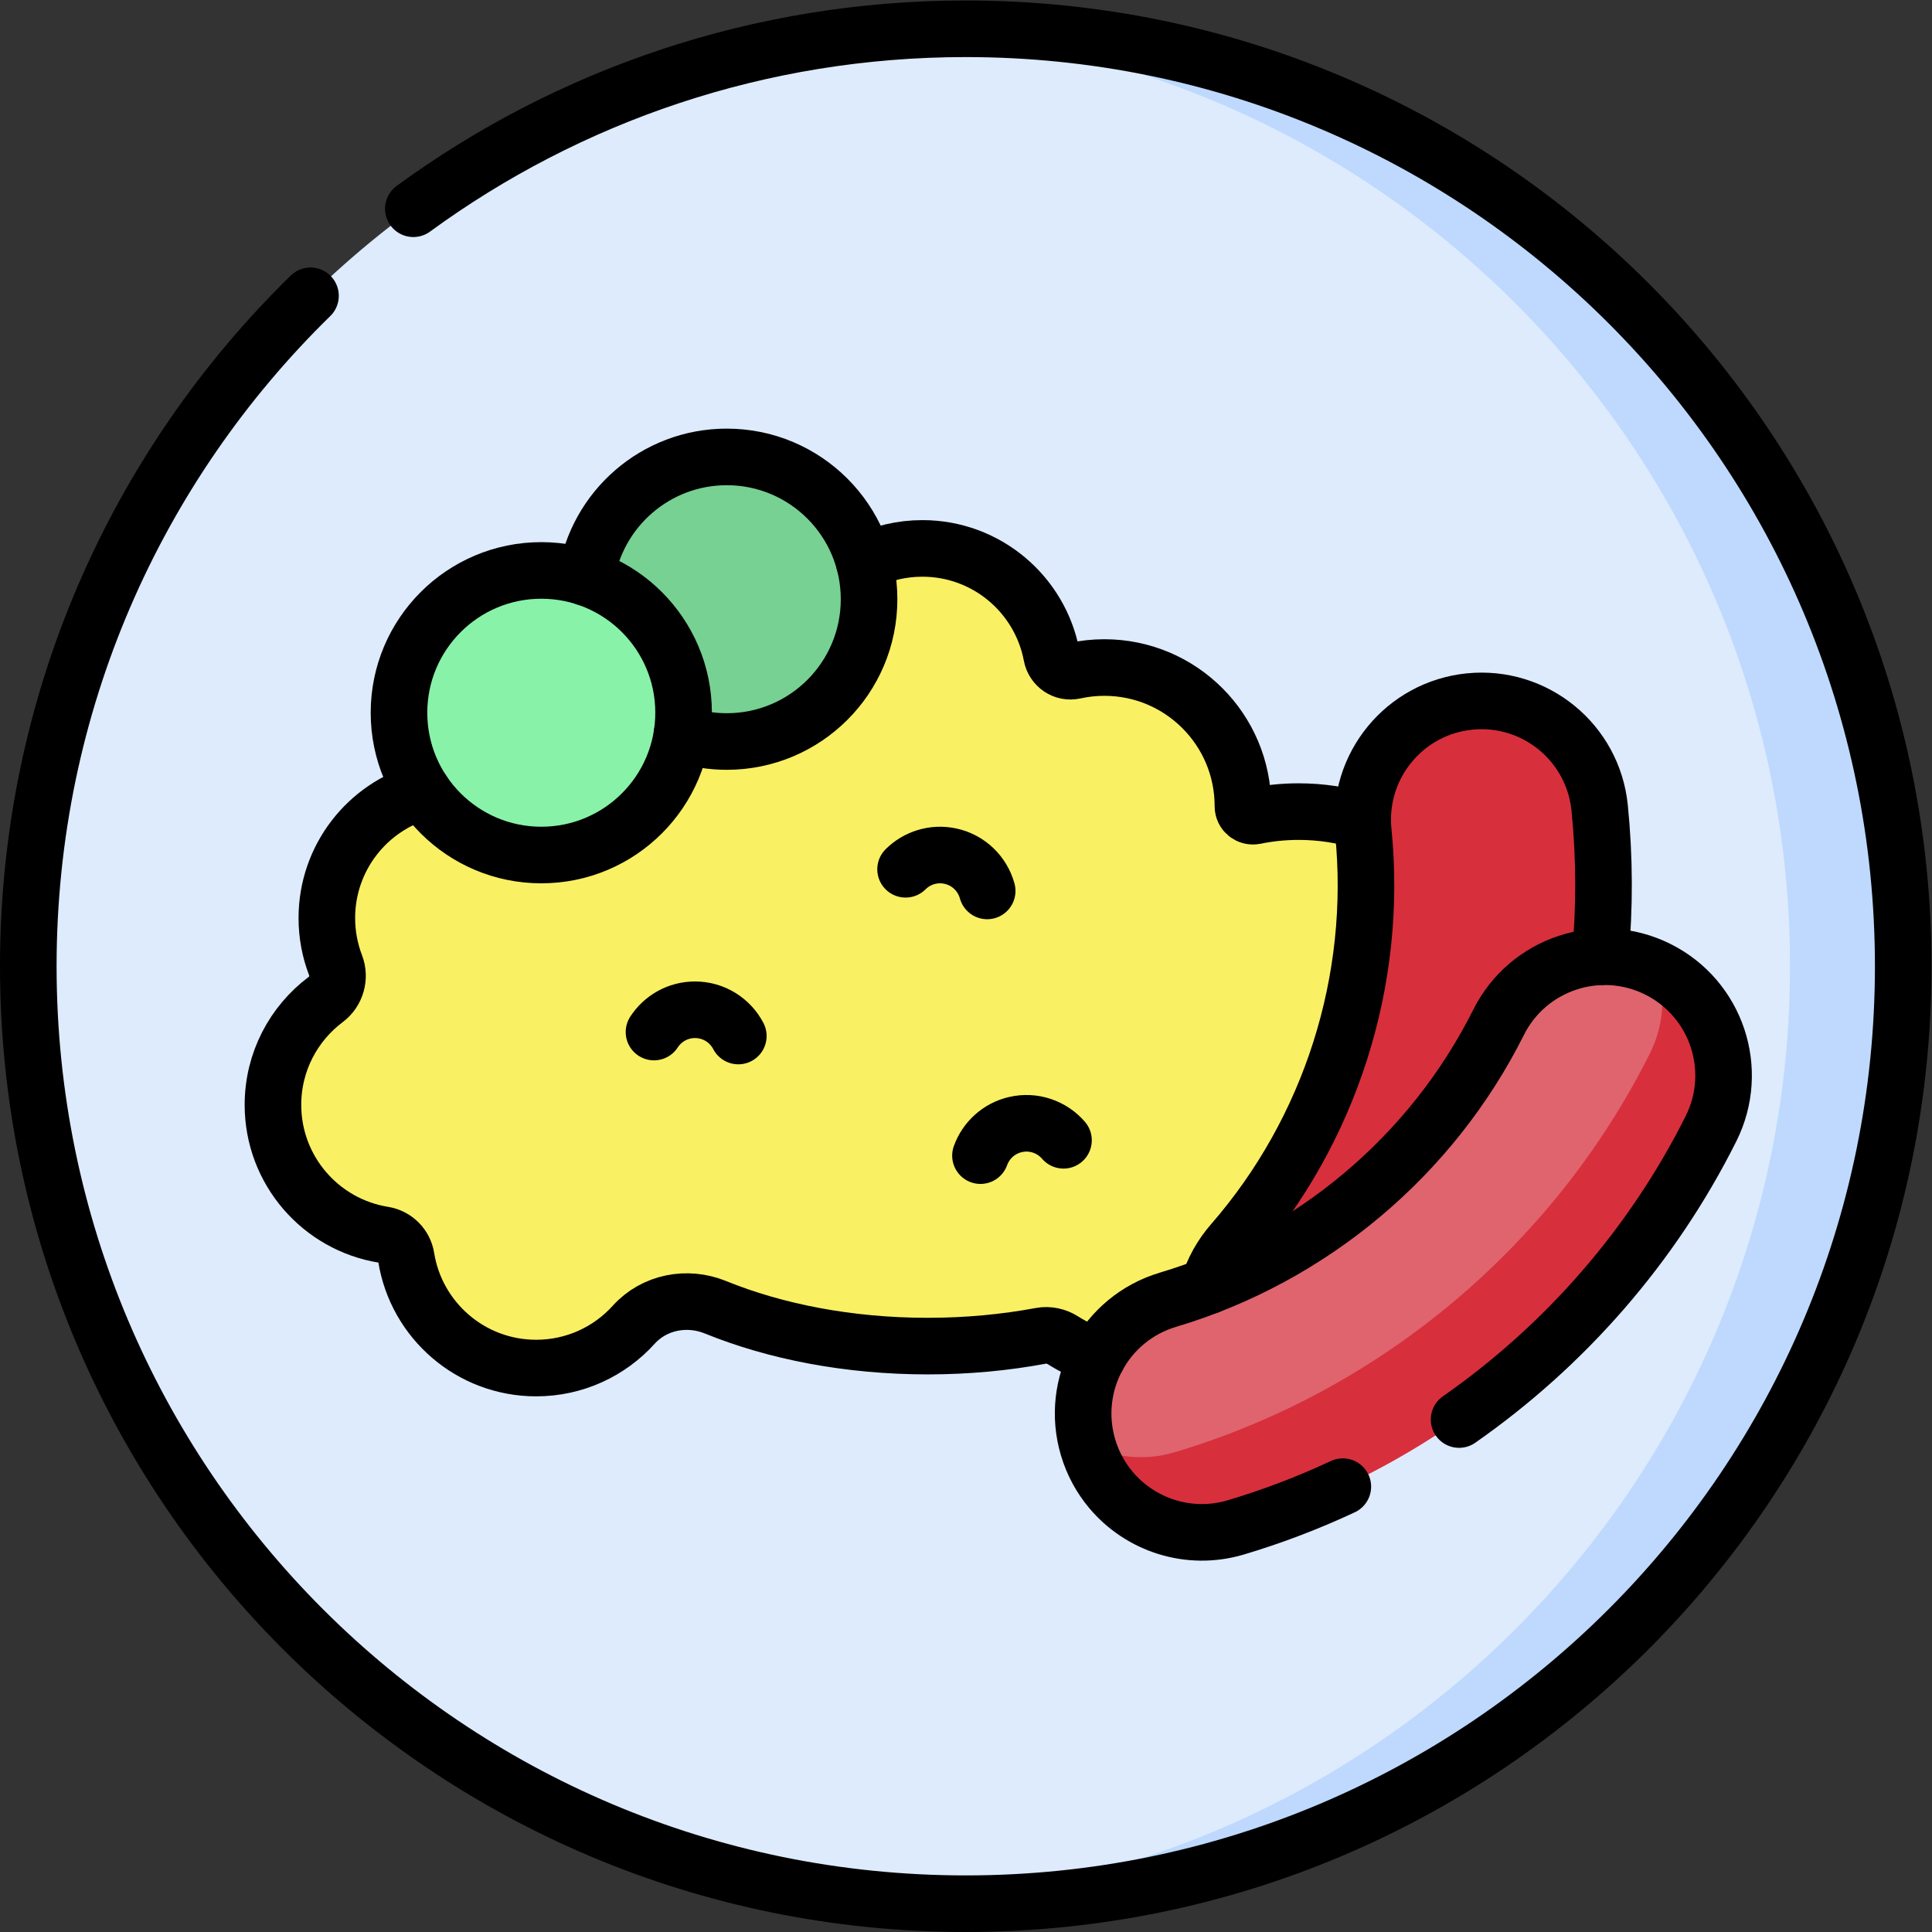
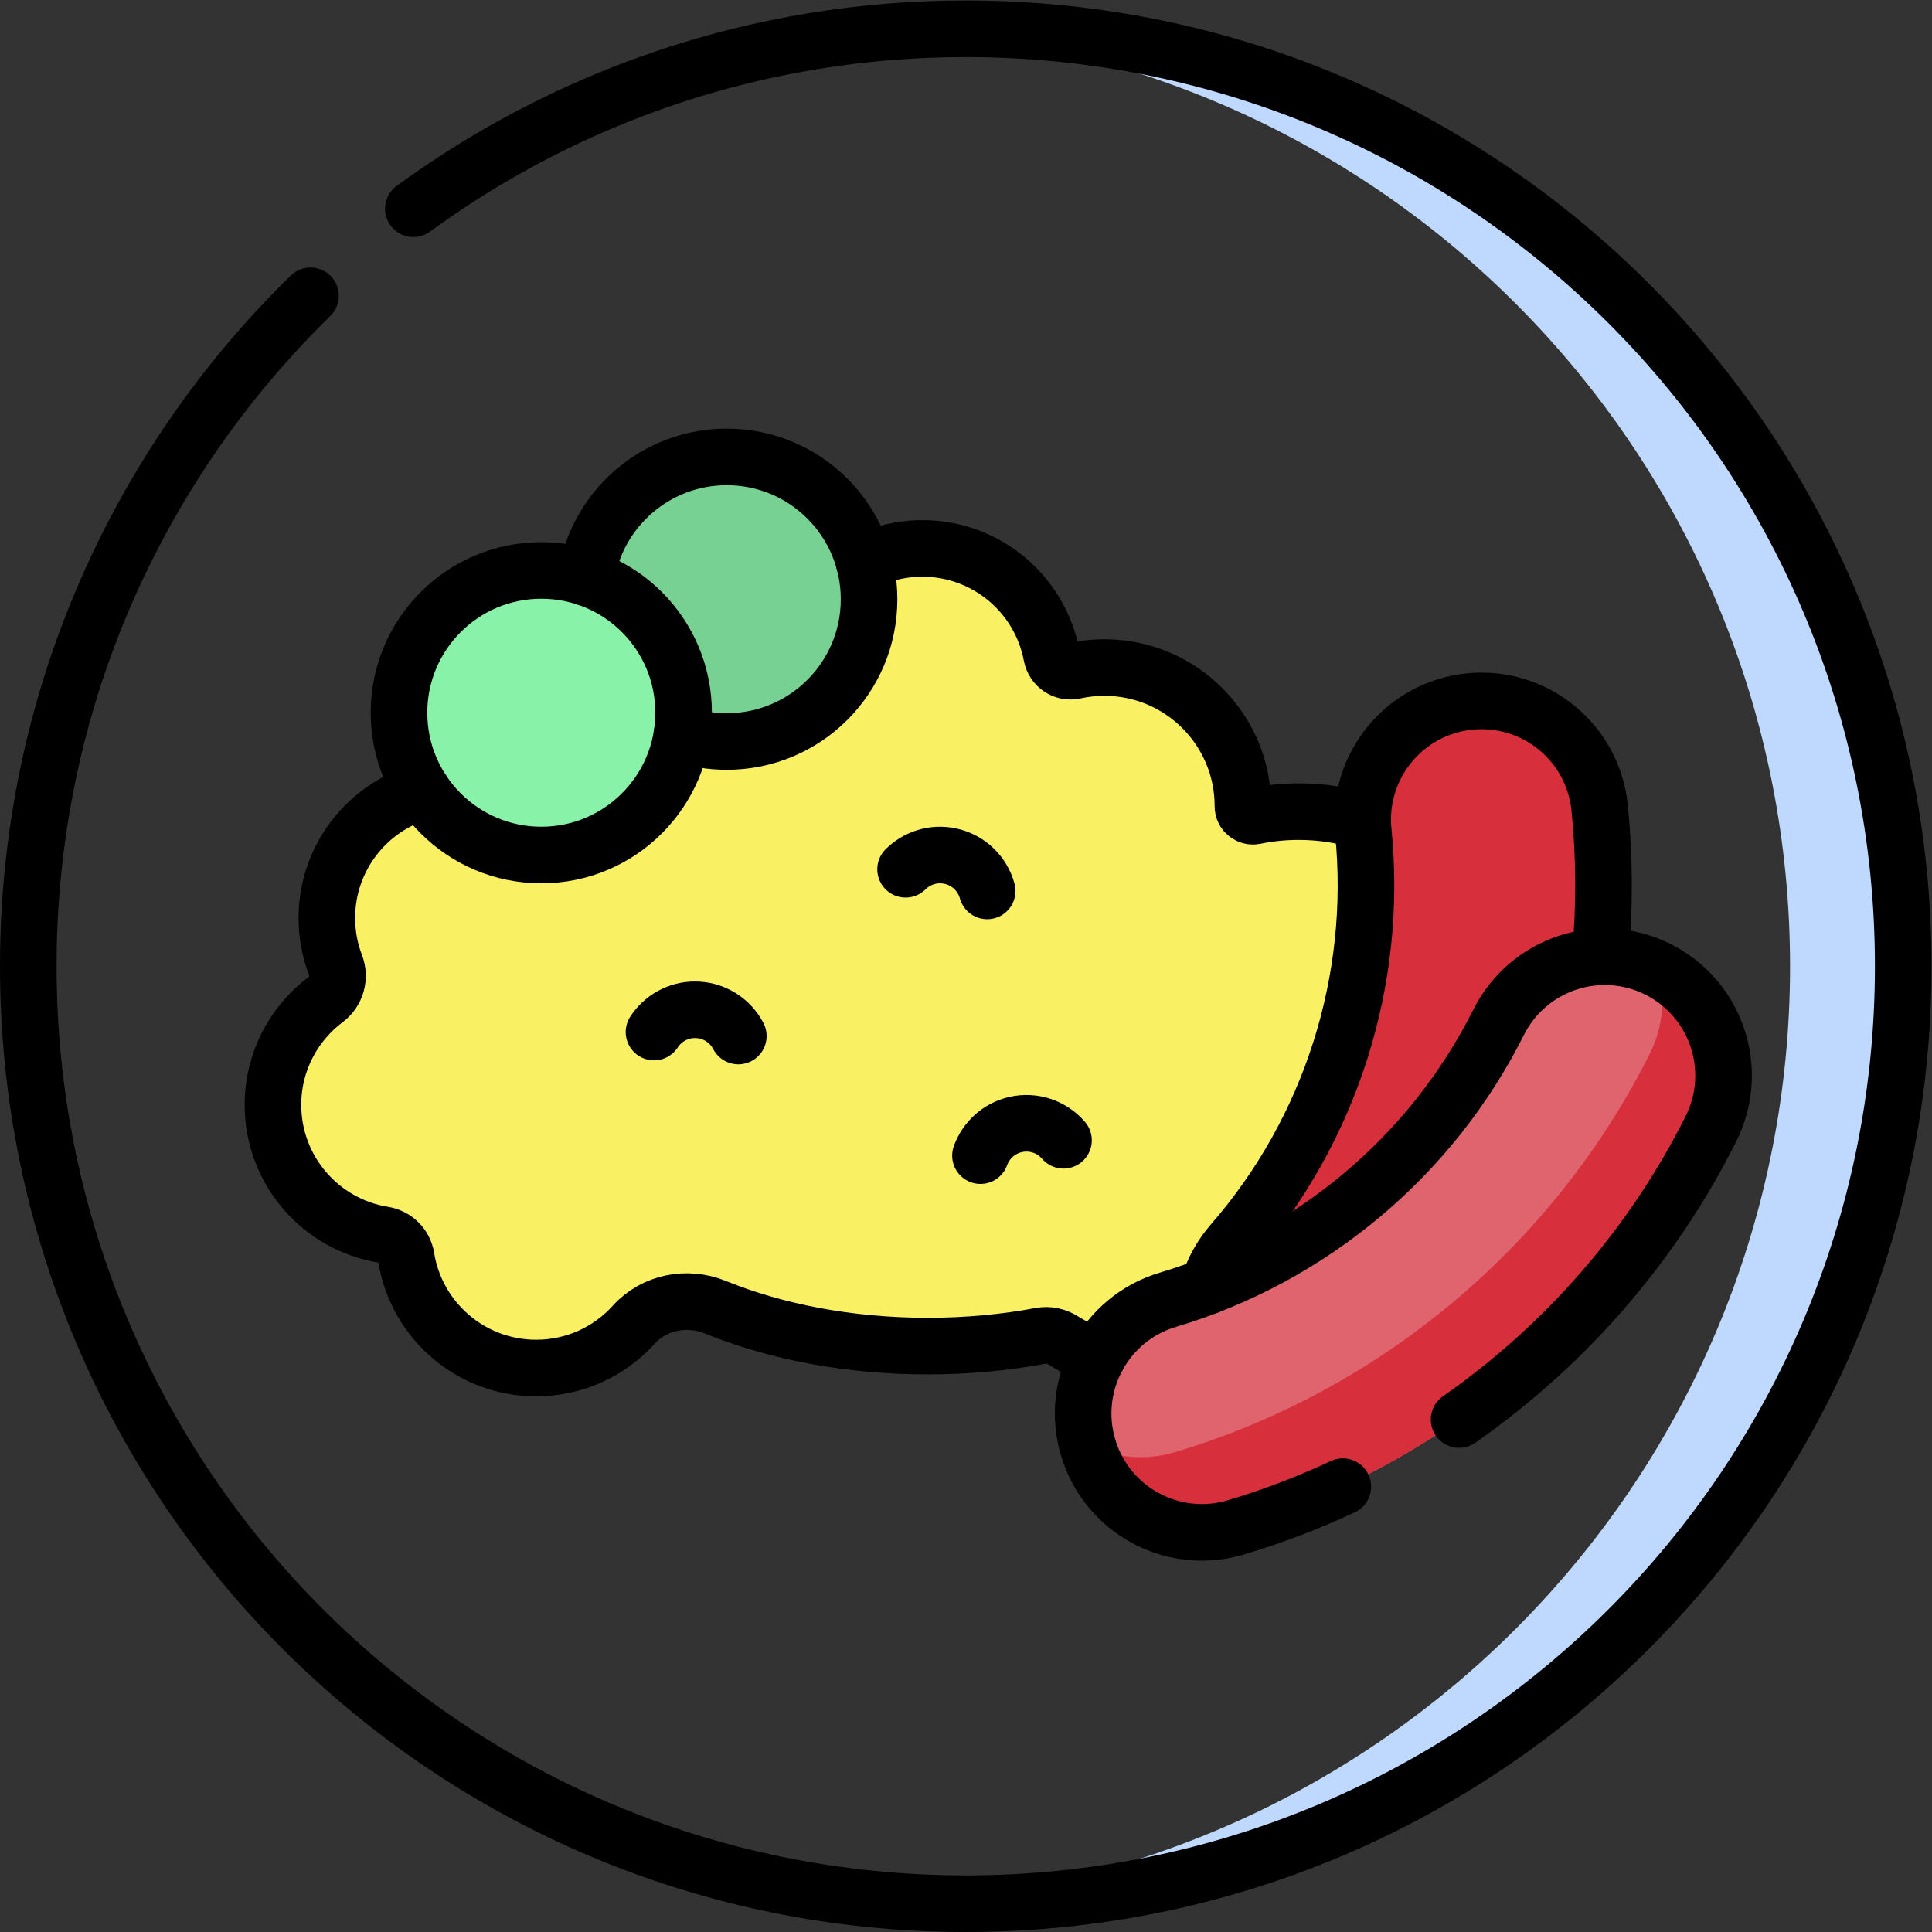
<svg xmlns="http://www.w3.org/2000/svg" version="1.1" id="svg3627" xml:space="preserve" width="682.667" height="682.667" viewBox="0 0 682.667 682.667">
  <rect x="0" y="0" width="682.667" height="682.667" fill="#333333" stroke="none" />
  <defs id="defs3631">
    <clipPath clipPathUnits="userSpaceOnUse" id="clipPath3641">
      <path d="M 0,512 H 512 V 0 H 0 Z" id="path3639" />
    </clipPath>
  </defs>
  <g id="g3633" transform="matrix(1.333,0,0,-1.333,0,682.667)">
    <g id="g3635">
      <g id="g3637" clip-path="url(#clipPath3641)">
        <g id="g3643" transform="translate(256.001,504.499)">
-           <path d="m 0,0 c -137.243,0 -248.501,-111.256 -248.501,-248.499 0,-137.243 111.258,-248.499 248.501,-248.499 137.242,0 248.499,111.256 248.499,248.499 C 248.499,-111.256 137.242,0 0,0" style="fill:#ddebfd;fill-opacity:1;fill-rule:nonzero;stroke:none" id="path3645" />
-         </g>
+           </g>
        <g id="g3647" transform="translate(256.001,504.499)">
          <path d="m 0,0 c -5.038,0 -10.036,-0.168 -15,-0.463 130.256,-7.758 233.499,-115.831 233.499,-248.036 0,-132.205 -103.243,-240.278 -233.499,-248.036 4.964,-0.296 9.962,-0.464 15,-0.464 137.242,0 248.499,111.257 248.499,248.5 C 248.499,-111.256 137.242,0 0,0" style="fill:#bed9fd;fill-opacity:1;fill-rule:nonzero;stroke:none" id="path3649" />
        </g>
        <g id="g3651" transform="translate(395.752,251.209)">
          <path d="m 0,0 c 0,25.283 -23.059,45.778 -51.505,45.778 -3.982,0 -7.861,-0.405 -11.583,-1.168 -1.648,-0.338 -3.191,0.906 -3.191,2.589 v 0.034 c 0,20.29 -16.444,36.739 -36.734,36.739 -2.716,0 -5.363,-0.297 -7.911,-0.86 -2.806,-0.62 -5.53,1.239 -6.062,4.064 -3.049,16.154 -17.227,28.372 -34.267,28.372 -19.267,0 -34.883,-15.618 -34.883,-34.885 l -88.092,-28.211 c -19.266,0 -34.885,-15.618 -34.885,-34.885 0,-4.402 0.815,-8.612 2.304,-12.491 1.248,-3.251 0.196,-7.002 -2.592,-9.09 -8.495,-6.361 -13.998,-16.504 -13.998,-27.933 0,-17.368 12.693,-31.77 29.308,-34.44 3.102,-0.499 5.524,-2.921 6.022,-6.022 2.671,-16.615 17.072,-29.308 34.44,-29.308 10.263,0 19.49,4.436 25.871,11.491 5.43,6.004 14.115,7.687 21.614,4.639 15.99,-6.498 35.391,-10.312 56.321,-10.312 10.456,0 20.526,0.959 29.985,2.722 2.045,0.381 4.138,-0.103 5.896,-1.215 16.936,-10.712 43.463,-9.879 67.098,3.867 25.965,15.102 40.102,40.942 35.817,62.241 C -4.127,-20.499 0,-10.681 0,0" style="fill:#faf063;fill-opacity:1;fill-rule:nonzero;stroke:none" id="path3653" />
        </g>
        <g id="g3655" transform="translate(192.652,391.012)">
          <path d="m 0,0 c -20.832,0 -37.72,-16.888 -37.72,-37.72 0,-20.832 16.889,-37.722 37.722,-37.722 20.832,0 37.716,16.89 37.716,37.722 C 37.718,-16.888 20.833,0 0,0" style="fill:#77d192;fill-opacity:1;fill-rule:nonzero;stroke:none" id="path3657" />
        </g>
        <g id="g3659" transform="translate(143.484,360.92)">
          <path d="m 0,0 c -20.832,0 -37.72,-16.888 -37.72,-37.72 0,-20.832 16.888,-37.719 37.72,-37.719 20.832,0 37.72,16.887 37.72,37.719 C 37.72,-16.888 20.832,0 0,0" style="fill:#88f2a9;fill-opacity:1;fill-rule:nonzero;stroke:none" id="path3661" />
        </g>
        <g id="g3663" transform="translate(340.853,132.014)">
          <path d="m 0,0 c -3.978,1.266 -7.765,3.347 -11.112,6.263 -13.113,11.421 -14.485,31.306 -3.064,44.418 26.014,29.865 38.662,69.596 34.7,109.004 -1.74,17.301 10.875,32.734 28.176,34.474 17.305,1.738 32.735,-10.875 34.475,-28.176 C 88.87,109.346 70.696,52.247 33.308,9.324 24.803,-0.439 11.601,-3.693 0,0" style="fill:#d82f3c;fill-opacity:1;fill-rule:nonzero;stroke:none" id="path3665" />
        </g>
        <g id="g3667" transform="translate(294.471,117.198)">
          <path d="m 0,0 c -2.684,3.197 -4.77,6.981 -6.038,11.236 -4.968,16.663 4.513,34.199 21.178,39.167 37.954,11.315 69.894,38.116 87.629,73.529 7.785,15.548 26.701,21.84 42.249,14.055 15.549,-7.79 21.839,-26.702 14.053,-42.25 C 133.584,44.839 87.68,6.32 33.129,-9.941 20.72,-13.641 7.825,-9.327 0,0" style="fill:#df646e;fill-opacity:1;fill-rule:nonzero;stroke:none" id="path3669" />
        </g>
        <g id="g3671" transform="translate(439.579,255.136)">
          <path d="m 0,0 c 1.94,-7.193 1.354,-15.097 -2.244,-22.284 -25.487,-50.898 -71.393,-89.417 -125.943,-105.678 -8.029,-2.394 -16.252,-1.416 -23.183,2.087 0.074,-0.276 0.141,-0.552 0.224,-0.827 1.268,-4.255 3.354,-8.039 6.038,-11.236 7.825,-9.327 20.719,-13.641 33.129,-9.941 54.55,16.261 100.455,54.78 125.942,105.678 C 21.733,-26.684 15.482,-7.818 0,0" style="fill:#d82f3c;fill-opacity:1;fill-rule:nonzero;stroke:none" id="path3673" />
        </g>
        <g id="g3675" transform="translate(180.77,317.48)">
          <path d="m 0,0 c 3.74,-1.24 7.73,-1.91 11.88,-1.91 20.84,0 37.72,16.89 37.72,37.72 0,20.83 -16.89,37.72 -37.72,37.72 -18.88,0 -34.53,-13.88 -37.29,-32" style="fill:none;stroke:#000000;stroke-width:15;stroke-linecap:round;stroke-linejoin:round;stroke-miterlimit:10;stroke-dasharray:none;stroke-opacity:1" id="path3677" />
        </g>
        <g id="g3679" transform="translate(112.056,302.345)">
          <path d="m 0,0 c -14.666,-4.11 -25.417,-17.586 -25.417,-33.569 0,-4.408 0.816,-8.61 2.304,-12.491 1.26,-3.252 0.191,-7.006 -2.592,-9.09 -8.495,-6.366 -13.998,-16.508 -13.998,-27.933 0,-17.369 12.696,-31.773 29.308,-34.44 3.103,-0.504 5.53,-2.92 6.022,-6.022 2.668,-16.613 17.072,-29.309 34.44,-29.309 10.27,0 19.495,4.428 25.871,11.492 5.427,6 14.115,7.684 21.614,4.639 15.983,-6.503 35.393,-10.313 56.322,-10.313 10.464,0 20.527,0.959 29.984,2.723 2.05,0.377 4.145,-0.104 5.896,-1.215 2.806,-1.775 5.872,-3.227 9.146,-4.361" style="fill:none;stroke:#000000;stroke-width:15;stroke-linecap:round;stroke-linejoin:round;stroke-miterlimit:10;stroke-dasharray:none;stroke-opacity:1" id="path3681" />
        </g>
        <g id="g3683" transform="translate(229.063,363.162)">
          <path d="m 0,0 c 4.648,2.301 9.894,3.595 15.436,3.595 17.047,0 31.221,-12.218 34.267,-28.372 0.538,-2.828 3.246,-4.682 6.062,-4.063 2.542,0.56 5.187,0.859 7.911,0.859 20.288,0 36.734,-16.451 36.734,-36.738 v -0.035 c 0,-1.683 1.543,-2.92 3.191,-2.588 3.721,0.767 7.599,1.168 11.583,1.168 5.942,0 11.67,-0.894 16.982,-2.554" style="fill:none;stroke:#000000;stroke-width:15;stroke-linecap:round;stroke-linejoin:round;stroke-miterlimit:10;stroke-dasharray:none;stroke-opacity:1" id="path3685" />
        </g>
        <g id="g3687" transform="translate(143.484,360.92)">
          <path d="m 0,0 c -20.832,0 -37.72,-16.888 -37.72,-37.72 0,-20.832 16.888,-37.719 37.72,-37.719 20.832,0 37.72,16.887 37.72,37.719 C 37.72,-16.888 20.832,0 0,0 Z" style="fill:none;stroke:#000000;stroke-width:15;stroke-linecap:round;stroke-linejoin:round;stroke-miterlimit:10;stroke-dasharray:none;stroke-opacity:1" id="path3689" />
        </g>
        <g id="g3691" transform="translate(320.322,171.267)">
          <path d="m 0,0 c 1.248,4.099 3.367,7.993 6.355,11.428 26.012,29.87 38.662,69.596 34.701,109.003 -1.741,17.299 10.877,32.735 28.175,34.475 17.311,1.74 32.735,-10.866 34.475,-28.177 1.328,-13.2 1.36,-26.437 0.147,-39.5" style="fill:none;stroke:#000000;stroke-width:15;stroke-linecap:round;stroke-linejoin:round;stroke-miterlimit:10;stroke-dasharray:none;stroke-opacity:1" id="path3693" />
        </g>
        <g id="g3695" transform="translate(355.951,118.051)">
          <path d="m 0,0 c -9.13,-4.272 -18.603,-7.889 -28.352,-10.795 -12.409,-3.699 -25.303,0.615 -33.128,9.941 -2.684,3.197 -4.77,6.981 -6.039,11.237 -4.967,16.663 4.513,34.199 21.178,39.166 37.954,11.316 69.895,38.116 87.629,73.53 7.785,15.548 26.701,21.84 42.249,14.054 15.55,-7.789 21.84,-26.701 14.054,-42.25 C 82.041,63.831 58.892,37.386 30.816,17.792" style="fill:none;stroke:#000000;stroke-width:15;stroke-linecap:round;stroke-linejoin:round;stroke-miterlimit:10;stroke-dasharray:none;stroke-opacity:1" id="path3697" />
        </g>
        <g id="g3699" transform="translate(173.359,238.557)">
          <path d="m 0,0 c 2.308,3.556 6.314,5.907 10.87,5.907 4.99,0 9.322,-2.823 11.484,-6.959" style="fill:none;stroke:#000000;stroke-width:15;stroke-linecap:round;stroke-linejoin:round;stroke-miterlimit:10;stroke-dasharray:none;stroke-opacity:1" id="path3701" />
        </g>
        <g id="g3703" transform="translate(259.901,205.797)">
          <path d="m 0,0 c 1.437,3.988 4.803,7.19 9.238,8.229 4.86,1.136 9.72,-0.626 12.768,-4.161" style="fill:none;stroke:#000000;stroke-width:15;stroke-linecap:round;stroke-linejoin:round;stroke-miterlimit:10;stroke-dasharray:none;stroke-opacity:1" id="path3705" />
        </g>
        <g id="g3707" transform="translate(240.048,281.703)">
          <path d="m 0,0 c 3.006,2.99 7.417,4.445 11.87,3.485 4.879,-1.052 8.518,-4.724 9.76,-9.224" style="fill:none;stroke:#000000;stroke-width:15;stroke-linecap:round;stroke-linejoin:round;stroke-miterlimit:10;stroke-dasharray:none;stroke-opacity:1" id="path3709" />
        </g>
        <g id="g3711" transform="translate(82.306,433.714)">
          <path d="m 0,0 c -46.156,-45.118 -74.806,-108.07 -74.806,-177.714 0,-137.243 111.258,-248.499 248.501,-248.499 137.242,0 248.499,111.256 248.499,248.499 0,137.242 -111.257,248.499 -248.499,248.499 -54.751,0 -105.366,-17.706 -146.432,-47.705" style="fill:none;stroke:#000000;stroke-width:15;stroke-linecap:round;stroke-linejoin:round;stroke-miterlimit:10;stroke-dasharray:none;stroke-opacity:1" id="path3713" />
        </g>
      </g>
    </g>
  </g>
</svg>